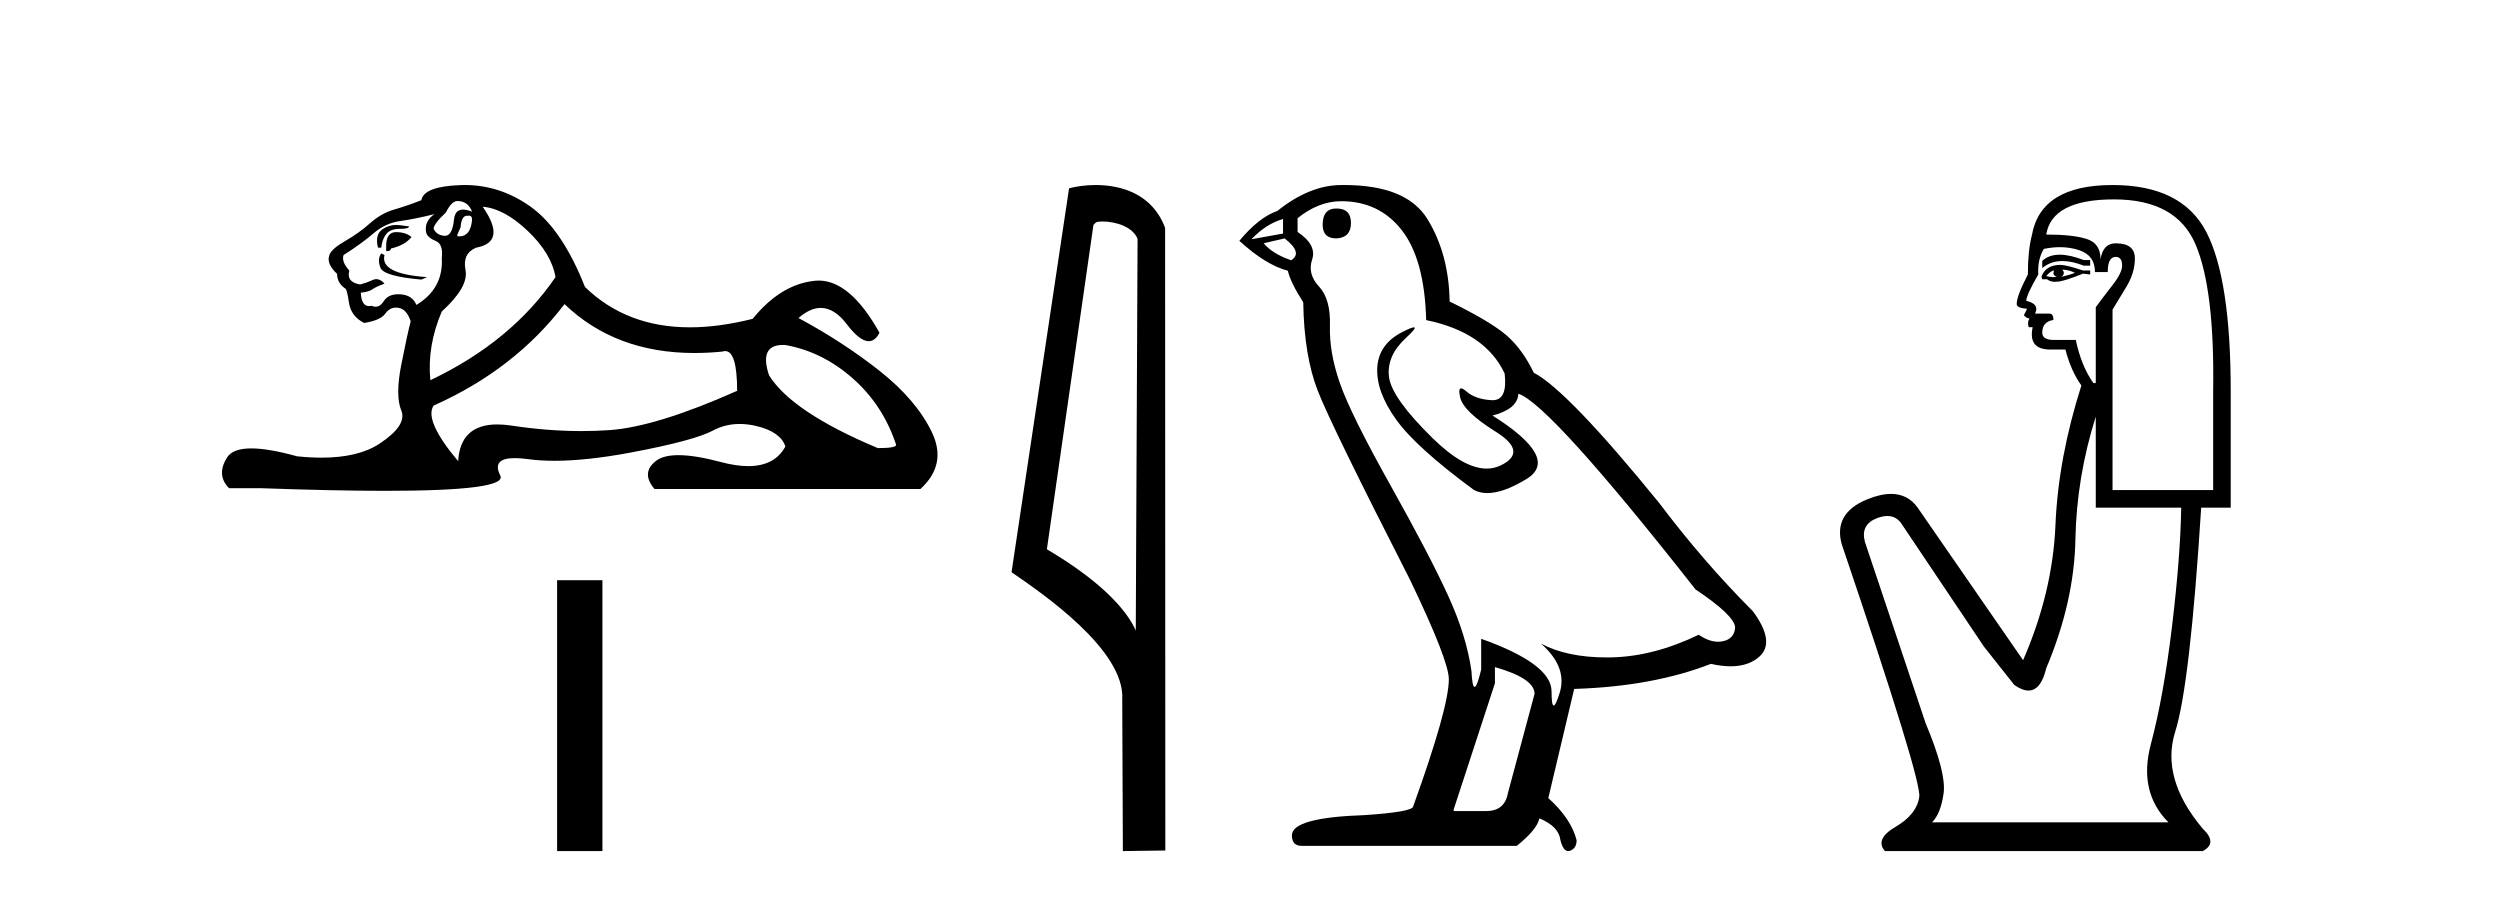
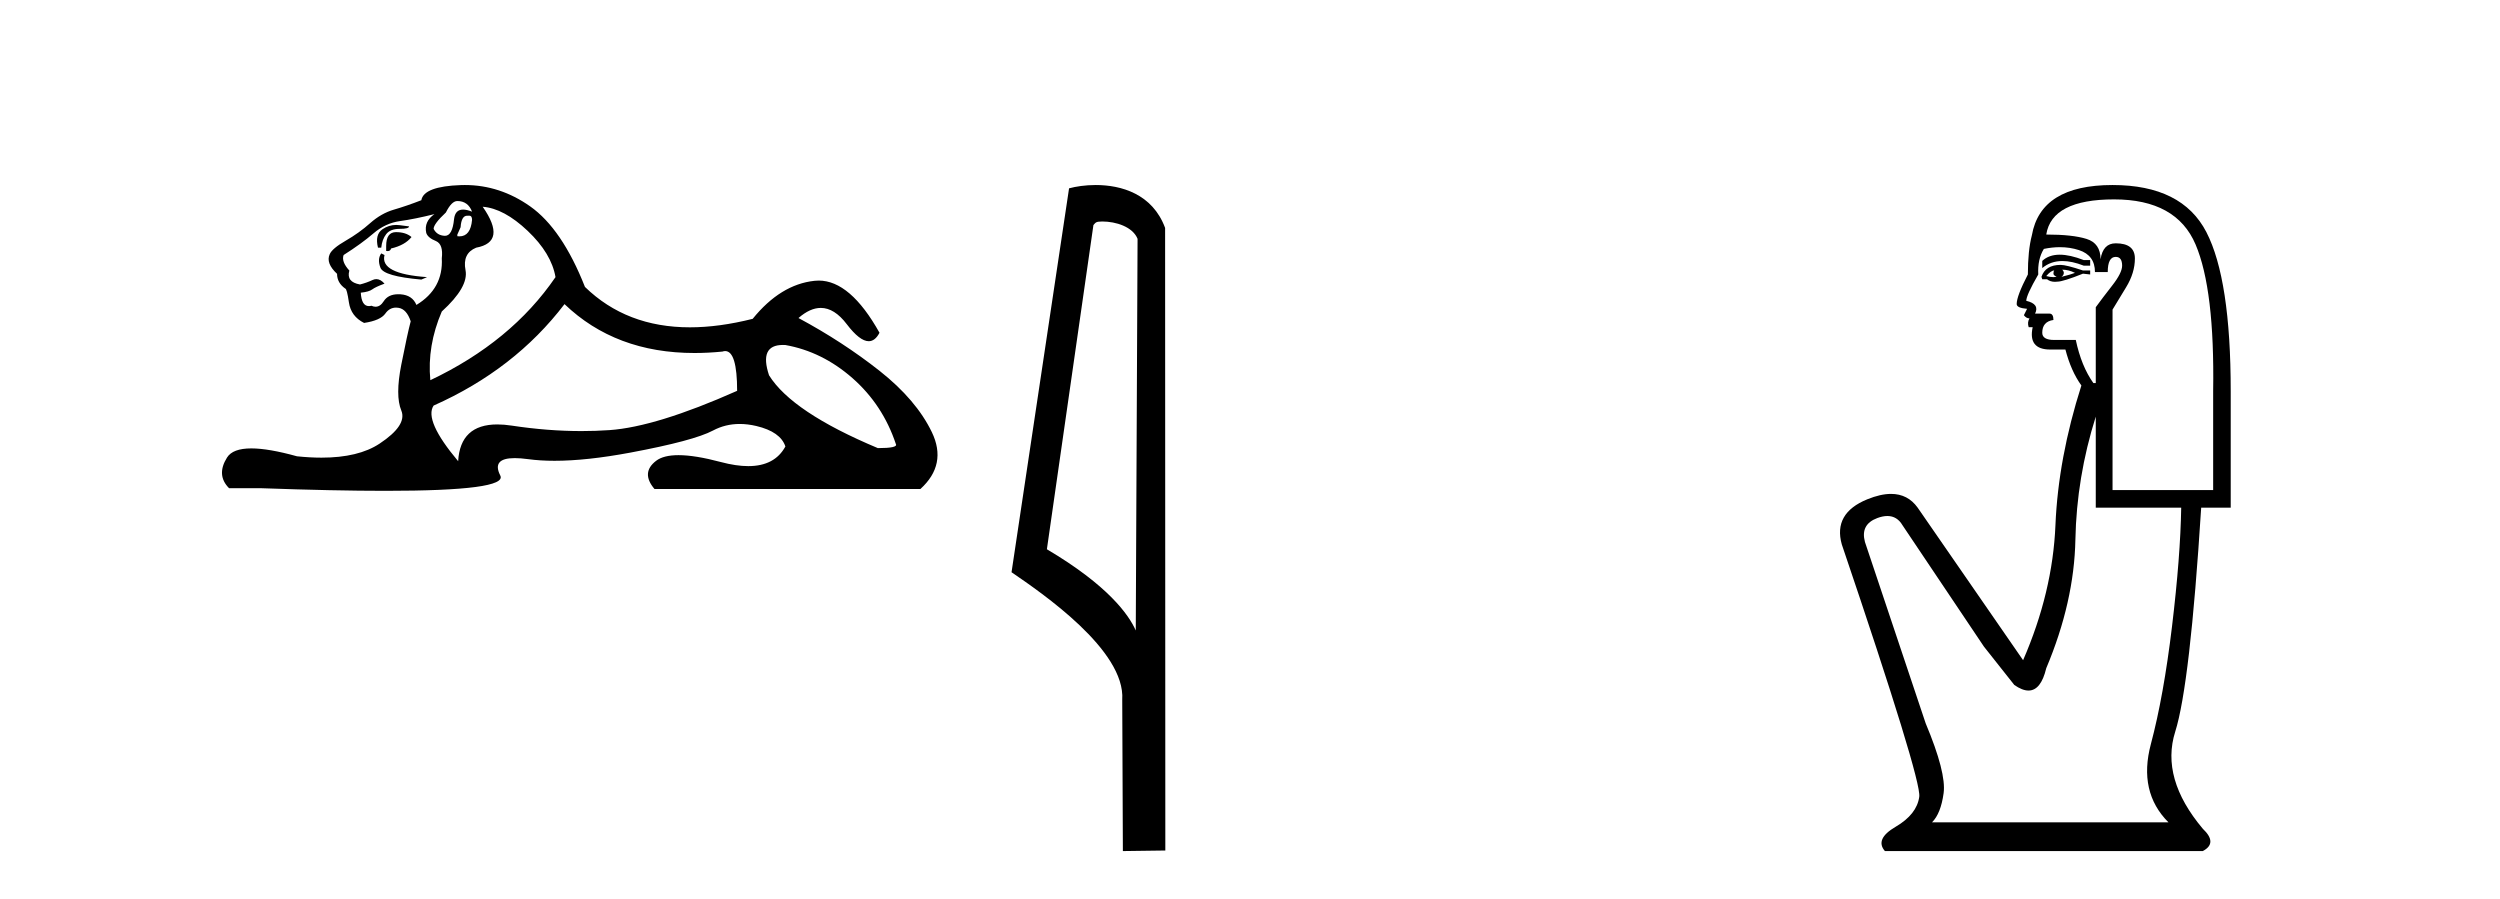
<svg xmlns="http://www.w3.org/2000/svg" width="114.0" height="41.0">
  <path d="M 20.854 9.167 Q 21.339 9.167 21.526 9.652 Q 21.287 9.557 21.117 9.557 Q 20.756 9.557 20.705 9.988 Q 20.632 10.753 20.293 10.753 Q 20.284 10.753 20.276 10.753 Q 19.922 10.734 19.773 10.436 Q 19.773 10.212 20.332 9.689 Q 20.593 9.167 20.854 9.167 ZM 21.389 9.833 Q 21.526 9.833 21.526 10.025 Q 21.458 10.778 20.95 10.778 Q 20.904 10.778 20.854 10.771 L 20.854 10.697 L 21.004 10.361 Q 21.039 9.836 21.303 9.836 Q 21.321 9.836 21.339 9.839 Q 21.366 9.833 21.389 9.833 ZM 18.066 10.257 Q 17.729 10.257 17.441 10.454 Q 17.087 10.697 17.236 11.294 L 17.385 11.294 Q 17.422 10.921 17.609 10.678 Q 17.795 10.436 18.224 10.436 Q 18.653 10.436 18.653 10.324 Q 18.653 10.324 18.224 10.268 Q 18.144 10.257 18.066 10.257 ZM 18.056 10.585 Q 17.609 10.585 17.609 11.219 L 17.609 11.443 Q 17.646 11.45 17.677 11.45 Q 17.803 11.45 17.833 11.331 Q 18.467 11.182 18.765 10.809 Q 18.504 10.585 18.056 10.585 ZM 17.385 11.555 Q 17.198 11.816 17.348 12.208 Q 17.497 12.599 19.213 12.749 L 19.474 12.637 Q 17.31 12.487 17.534 11.629 L 17.385 11.555 ZM 19.81 9.764 Q 19.325 10.1 19.437 10.622 Q 19.511 10.846 19.885 10.995 Q 20.22 11.144 20.146 11.779 Q 20.22 13.159 18.989 13.905 Q 18.803 13.457 18.262 13.42 Q 18.21 13.417 18.162 13.417 Q 17.699 13.417 17.497 13.737 Q 17.339 13.987 17.126 13.987 Q 17.037 13.987 16.937 13.942 Q 16.876 13.958 16.823 13.958 Q 16.485 13.958 16.452 13.346 Q 16.825 13.308 16.975 13.196 Q 17.124 13.084 17.534 12.935 Q 17.353 12.728 17.162 12.728 Q 17.078 12.728 16.993 12.767 Q 16.713 12.898 16.415 12.972 Q 15.781 12.861 15.93 12.338 Q 15.557 11.928 15.669 11.629 Q 16.49 11.107 17.031 10.641 Q 17.572 10.174 18.243 10.081 Q 18.915 9.988 19.81 9.764 ZM 22.011 9.428 Q 22.981 9.503 24.063 10.529 Q 25.145 11.555 25.331 12.637 Q 23.317 15.584 19.623 17.337 Q 19.474 15.77 20.146 14.204 Q 21.377 13.084 21.228 12.32 Q 21.078 11.555 21.713 11.294 Q 23.13 11.033 22.011 9.428 ZM 35.698 15.73 Q 35.754 15.73 35.814 15.733 Q 37.493 16.032 38.874 17.244 Q 40.254 18.457 40.851 20.247 Q 40.963 20.434 40.03 20.434 Q 36.113 18.792 35.068 17.113 Q 34.607 15.73 35.698 15.73 ZM 25.742 13.868 Q 28.066 16.097 31.669 16.097 Q 32.287 16.097 32.942 16.032 Q 33.009 16.009 33.069 16.009 Q 33.613 16.009 33.613 17.822 Q 29.92 19.464 27.794 19.613 Q 27.163 19.657 26.515 19.657 Q 24.976 19.657 23.335 19.408 Q 22.981 19.354 22.678 19.354 Q 20.987 19.354 20.892 21.031 Q 19.325 19.165 19.773 18.494 Q 23.466 16.852 25.742 13.868 ZM 21.197 8.437 Q 21.11 8.437 21.022 8.44 Q 19.325 8.496 19.213 9.13 Q 18.541 9.391 17.963 9.559 Q 17.385 9.727 16.881 10.174 Q 16.378 10.622 15.762 10.977 Q 15.147 11.331 15.035 11.592 Q 14.848 12.002 15.37 12.487 Q 15.37 12.898 15.743 13.159 Q 15.818 13.159 15.911 13.793 Q 16.005 14.427 16.602 14.726 Q 17.348 14.614 17.572 14.297 Q 17.762 14.027 18.06 14.027 Q 18.112 14.027 18.168 14.036 Q 18.541 14.092 18.728 14.651 Q 18.579 15.211 18.299 16.629 Q 18.019 18.046 18.299 18.718 Q 18.579 19.389 17.31 20.229 Q 16.343 20.869 14.659 20.869 Q 14.136 20.869 13.542 20.807 Q 12.248 20.447 11.46 20.447 Q 10.614 20.447 10.353 20.863 Q 9.849 21.665 10.446 22.262 L 11.901 22.262 Q 15.25 22.382 17.573 22.382 Q 23.169 22.382 22.813 21.684 Q 22.409 20.89 23.472 20.89 Q 23.732 20.89 24.082 20.937 Q 24.63 21.012 25.286 21.012 Q 26.748 21.012 28.745 20.639 Q 31.636 20.098 32.513 19.632 Q 33.075 19.333 33.729 19.333 Q 34.095 19.333 34.49 19.426 Q 35.591 19.688 35.814 20.359 Q 35.328 21.255 34.121 21.255 Q 33.569 21.255 32.867 21.068 Q 31.693 20.755 30.94 20.755 Q 30.257 20.755 29.92 21.012 Q 29.211 21.553 29.845 22.299 L 41.97 22.299 Q 43.201 21.18 42.492 19.706 Q 41.783 18.233 40.105 16.908 Q 38.426 15.584 36.411 14.502 Q 36.938 14.041 37.428 14.041 Q 38.049 14.041 38.612 14.782 Q 39.203 15.559 39.615 15.559 Q 39.904 15.559 40.105 15.174 Q 38.775 12.794 37.331 12.794 Q 37.235 12.794 37.139 12.805 Q 35.591 12.972 34.322 14.539 Q 32.786 14.926 31.46 14.926 Q 28.567 14.926 26.674 13.084 Q 25.63 10.436 24.175 9.41 Q 22.795 8.437 21.197 8.437 Z" style="fill:#000000;stroke:none" />
-   <path d="M 25.404 26.458 L 25.404 38.809 L 27.471 38.809 L 27.471 26.458 Z" style="fill:#000000;stroke:none" />
  <path d="M 50.261 10.1 C 50.886 10.1 51.65 10.34 51.873 10.89 L 51.791 28.751 L 51.791 28.751 C 51.474 28.034 50.533 26.699 47.738 25.046 L 49.86 10.263 C 49.96 10.157 49.957 10.1 50.261 10.1 ZM 51.791 28.751 L 51.791 28.751 C 51.791 28.751 51.791 28.751 51.791 28.751 L 51.791 28.751 L 51.791 28.751 ZM 49.964 8.437 C 49.486 8.437 49.054 8.505 48.749 8.588 L 46.126 26.094 C 47.513 27.044 51.326 29.648 51.174 31.91 L 51.203 38.809 L 53.139 38.783 L 53.129 10.393 C 52.553 8.837 51.122 8.437 49.964 8.437 Z" style="fill:#000000;stroke:none" />
-   <path d="M 60.94 9.507 Q 60.313 9.507 60.313 10.245 Q 60.313 10.872 60.94 10.872 Q 61.604 10.835 61.604 10.171 Q 61.604 9.507 60.94 9.507 ZM 58.506 9.987 L 58.506 10.651 L 57.067 10.909 Q 57.731 10.208 58.506 9.987 ZM 58.58 10.872 Q 59.428 11.536 58.875 11.868 Q 58.026 11.573 57.621 11.093 L 58.58 10.872 ZM 61.161 9.175 Q 62.895 9.175 63.927 10.503 Q 64.96 11.831 65.034 14.597 Q 67.726 15.15 68.612 17.031 Q 68.755 18.249 68.063 18.249 Q 68.043 18.249 68.021 18.248 Q 67.284 18.211 66.86 17.843 Q 66.705 17.709 66.627 17.709 Q 66.489 17.709 66.583 18.119 Q 66.731 18.765 68.206 19.687 Q 69.681 20.609 68.446 21.217 Q 68.139 21.368 67.793 21.368 Q 66.743 21.368 65.329 19.982 Q 63.448 18.138 63.337 17.179 Q 63.227 16.22 64.112 15.408 Q 64.638 14.926 64.473 14.926 Q 64.361 14.926 63.927 15.15 Q 62.858 15.703 62.803 16.773 Q 62.747 17.843 63.651 19.115 Q 64.554 20.388 67.21 22.342 Q 67.481 22.484 67.825 22.484 Q 68.554 22.484 69.607 21.844 Q 71.156 20.904 68.058 18.949 Q 69.202 18.654 69.239 17.953 Q 70.677 18.433 77.316 26.879 Q 79.086 28.059 79.123 28.612 Q 79.086 29.129 78.57 29.239 Q 78.459 29.263 78.345 29.263 Q 77.927 29.263 77.463 28.944 Q 75.398 29.94 73.462 29.977 Q 73.36 29.979 73.26 29.979 Q 71.459 29.979 70.271 29.35 L 70.271 29.35 Q 71.488 30.42 71.12 31.6 Q 70.941 32.172 70.849 32.172 Q 70.751 32.172 70.751 31.526 Q 70.751 30.272 67.542 29.129 L 67.542 30.53 Q 67.353 31.324 67.242 31.324 Q 67.135 31.324 67.099 30.604 Q 66.878 29.018 66.048 27.192 Q 65.218 25.367 63.411 22.139 Q 61.604 18.912 61.106 17.492 Q 60.608 16.072 60.645 14.855 Q 60.682 13.638 60.147 13.066 Q 59.612 12.495 59.834 11.831 Q 60.055 11.167 59.17 10.577 L 59.17 9.95 Q 60.129 9.175 61.161 9.175 ZM 68.169 30.42 Q 69.976 30.936 69.976 31.637 L 68.759 36.173 Q 68.612 36.985 67.763 36.985 L 66.288 36.985 L 66.288 36.911 L 68.169 31.157 L 68.169 30.42 ZM 61.294 8.437 Q 61.228 8.437 61.161 8.438 Q 59.723 8.438 58.248 9.618 Q 57.399 9.913 56.514 10.983 Q 57.731 12.089 58.727 12.347 Q 58.838 12.864 59.428 13.786 Q 59.465 16.22 60.092 17.824 Q 60.719 19.429 64.296 26.436 Q 66.067 30.124 66.067 30.973 Q 66.067 32.264 64.444 36.763 Q 64.444 37.022 62.231 37.169 Q 58.911 37.28 58.911 38.091 Q 58.911 38.571 59.354 38.571 L 69.165 38.571 Q 70.087 37.833 70.197 37.317 Q 71.083 37.685 71.156 38.312 Q 71.281 38.809 71.51 38.809 Q 71.552 38.809 71.599 38.792 Q 71.894 38.681 71.894 38.312 Q 71.636 37.317 70.603 36.394 L 71.783 31.415 Q 75.361 31.305 78.017 30.272 Q 78.508 30.383 78.918 30.383 Q 79.738 30.383 80.23 29.94 Q 80.967 29.276 79.934 27.875 Q 77.685 25.625 75.656 22.932 Q 71.488 17.806 69.939 16.994 Q 69.423 15.925 68.704 15.298 Q 67.985 14.671 66.104 13.749 Q 66.067 11.573 65.089 9.987 Q 64.134 8.437 61.294 8.437 Z" style="fill:#000000;stroke:none" />
  <path d="M 93.924 11.614 Q 93.428 11.614 93.127 11.897 L 93.127 12.224 Q 93.509 11.903 94.046 11.903 Q 94.482 11.903 95.021 12.115 L 95.312 12.115 L 95.312 11.86 L 95.021 11.86 Q 94.388 11.614 93.924 11.614 ZM 94.037 12.297 Q 94.329 12.297 94.62 12.443 Q 94.438 12.516 94.001 12.625 Q 94.11 12.552 94.11 12.443 Q 94.11 12.37 94.037 12.297 ZM 93.673 12.334 Q 93.637 12.37 93.637 12.479 Q 93.637 12.552 93.782 12.625 Q 93.709 12.637 93.633 12.637 Q 93.479 12.637 93.309 12.588 Q 93.527 12.334 93.673 12.334 ZM 93.964 12.079 Q 93.272 12.079 93.09 12.625 L 93.127 12.734 L 93.345 12.734 Q 93.491 12.851 93.707 12.851 Q 93.76 12.851 93.819 12.843 Q 94.074 12.843 94.984 12.479 L 95.312 12.516 L 95.312 12.334 L 94.984 12.334 Q 94.219 12.079 93.964 12.079 ZM 93.932 11.271 Q 94.39 11.271 94.802 11.405 Q 95.53 11.642 95.53 12.406 L 96.113 12.406 Q 96.113 11.714 96.477 11.714 Q 96.769 11.714 96.769 12.115 Q 96.769 12.443 96.313 13.025 Q 95.858 13.608 95.567 14.009 L 95.567 17.468 L 95.458 17.468 Q 94.911 16.704 94.656 15.502 L 93.673 15.502 Q 93.127 15.502 93.127 15.174 Q 93.127 14.664 93.637 14.591 Q 93.637 14.3 93.455 14.3 L 92.799 14.3 Q 93.018 13.863 92.398 13.717 Q 92.398 13.462 92.945 12.516 Q 92.908 11.824 93.2 11.35 Q 93.58 11.271 93.932 11.271 ZM 96.404 9.092 Q 99.245 9.092 100.119 11.15 Q 100.993 13.208 100.92 17.833 L 100.92 22.348 L 96.332 22.348 L 96.332 14.118 Q 96.55 13.754 96.951 13.098 Q 97.351 12.443 97.351 11.787 Q 97.351 11.095 96.477 11.095 Q 95.895 11.095 95.785 11.824 Q 95.785 11.095 95.148 10.895 Q 94.511 10.695 93.309 10.695 Q 93.564 9.092 96.404 9.092 ZM 95.567 18.998 L 95.567 23.15 L 99.463 23.15 Q 99.427 25.371 99.045 28.558 Q 98.662 31.744 98.08 33.929 Q 97.497 36.114 98.881 37.498 L 88.101 37.498 Q 88.502 37.098 88.629 36.169 Q 88.757 35.24 87.81 32.982 L 85.042 24.716 Q 84.824 23.914 85.606 23.623 Q 85.857 23.53 86.065 23.53 Q 86.506 23.53 86.754 23.951 L 90.468 29.486 L 91.852 31.234 Q 92.216 31.489 92.5 31.489 Q 93.066 31.489 93.309 30.47 Q 94.583 27.447 94.638 24.606 Q 94.693 21.766 95.567 18.998 ZM 96.332 8.437 Q 93.054 8.437 92.653 10.731 Q 92.471 11.423 92.471 12.516 Q 91.961 13.499 91.961 13.863 Q 91.961 14.045 92.435 14.082 L 92.289 14.373 Q 92.398 14.519 92.544 14.519 Q 92.435 14.701 92.508 14.919 L 92.69 14.919 Q 92.471 15.939 93.491 15.939 L 94.183 15.939 Q 94.438 16.922 94.911 17.578 Q 93.855 20.892 93.728 23.951 Q 93.6 27.01 92.253 30.105 L 87.446 23.15 Q 86.997 22.522 86.232 22.522 Q 85.754 22.522 85.151 22.767 Q 83.585 23.405 83.986 24.825 Q 87.628 35.568 87.518 36.333 Q 87.409 37.134 86.444 37.699 Q 85.479 38.263 85.952 38.809 L 100.447 38.809 Q 101.139 38.445 100.447 37.79 Q 98.517 35.495 99.19 33.365 Q 99.864 31.234 100.374 23.15 L 101.721 23.15 L 101.721 17.833 Q 101.721 12.734 100.611 10.585 Q 99.5 8.437 96.332 8.437 Z" style="fill:#000000;stroke:none" />
</svg>